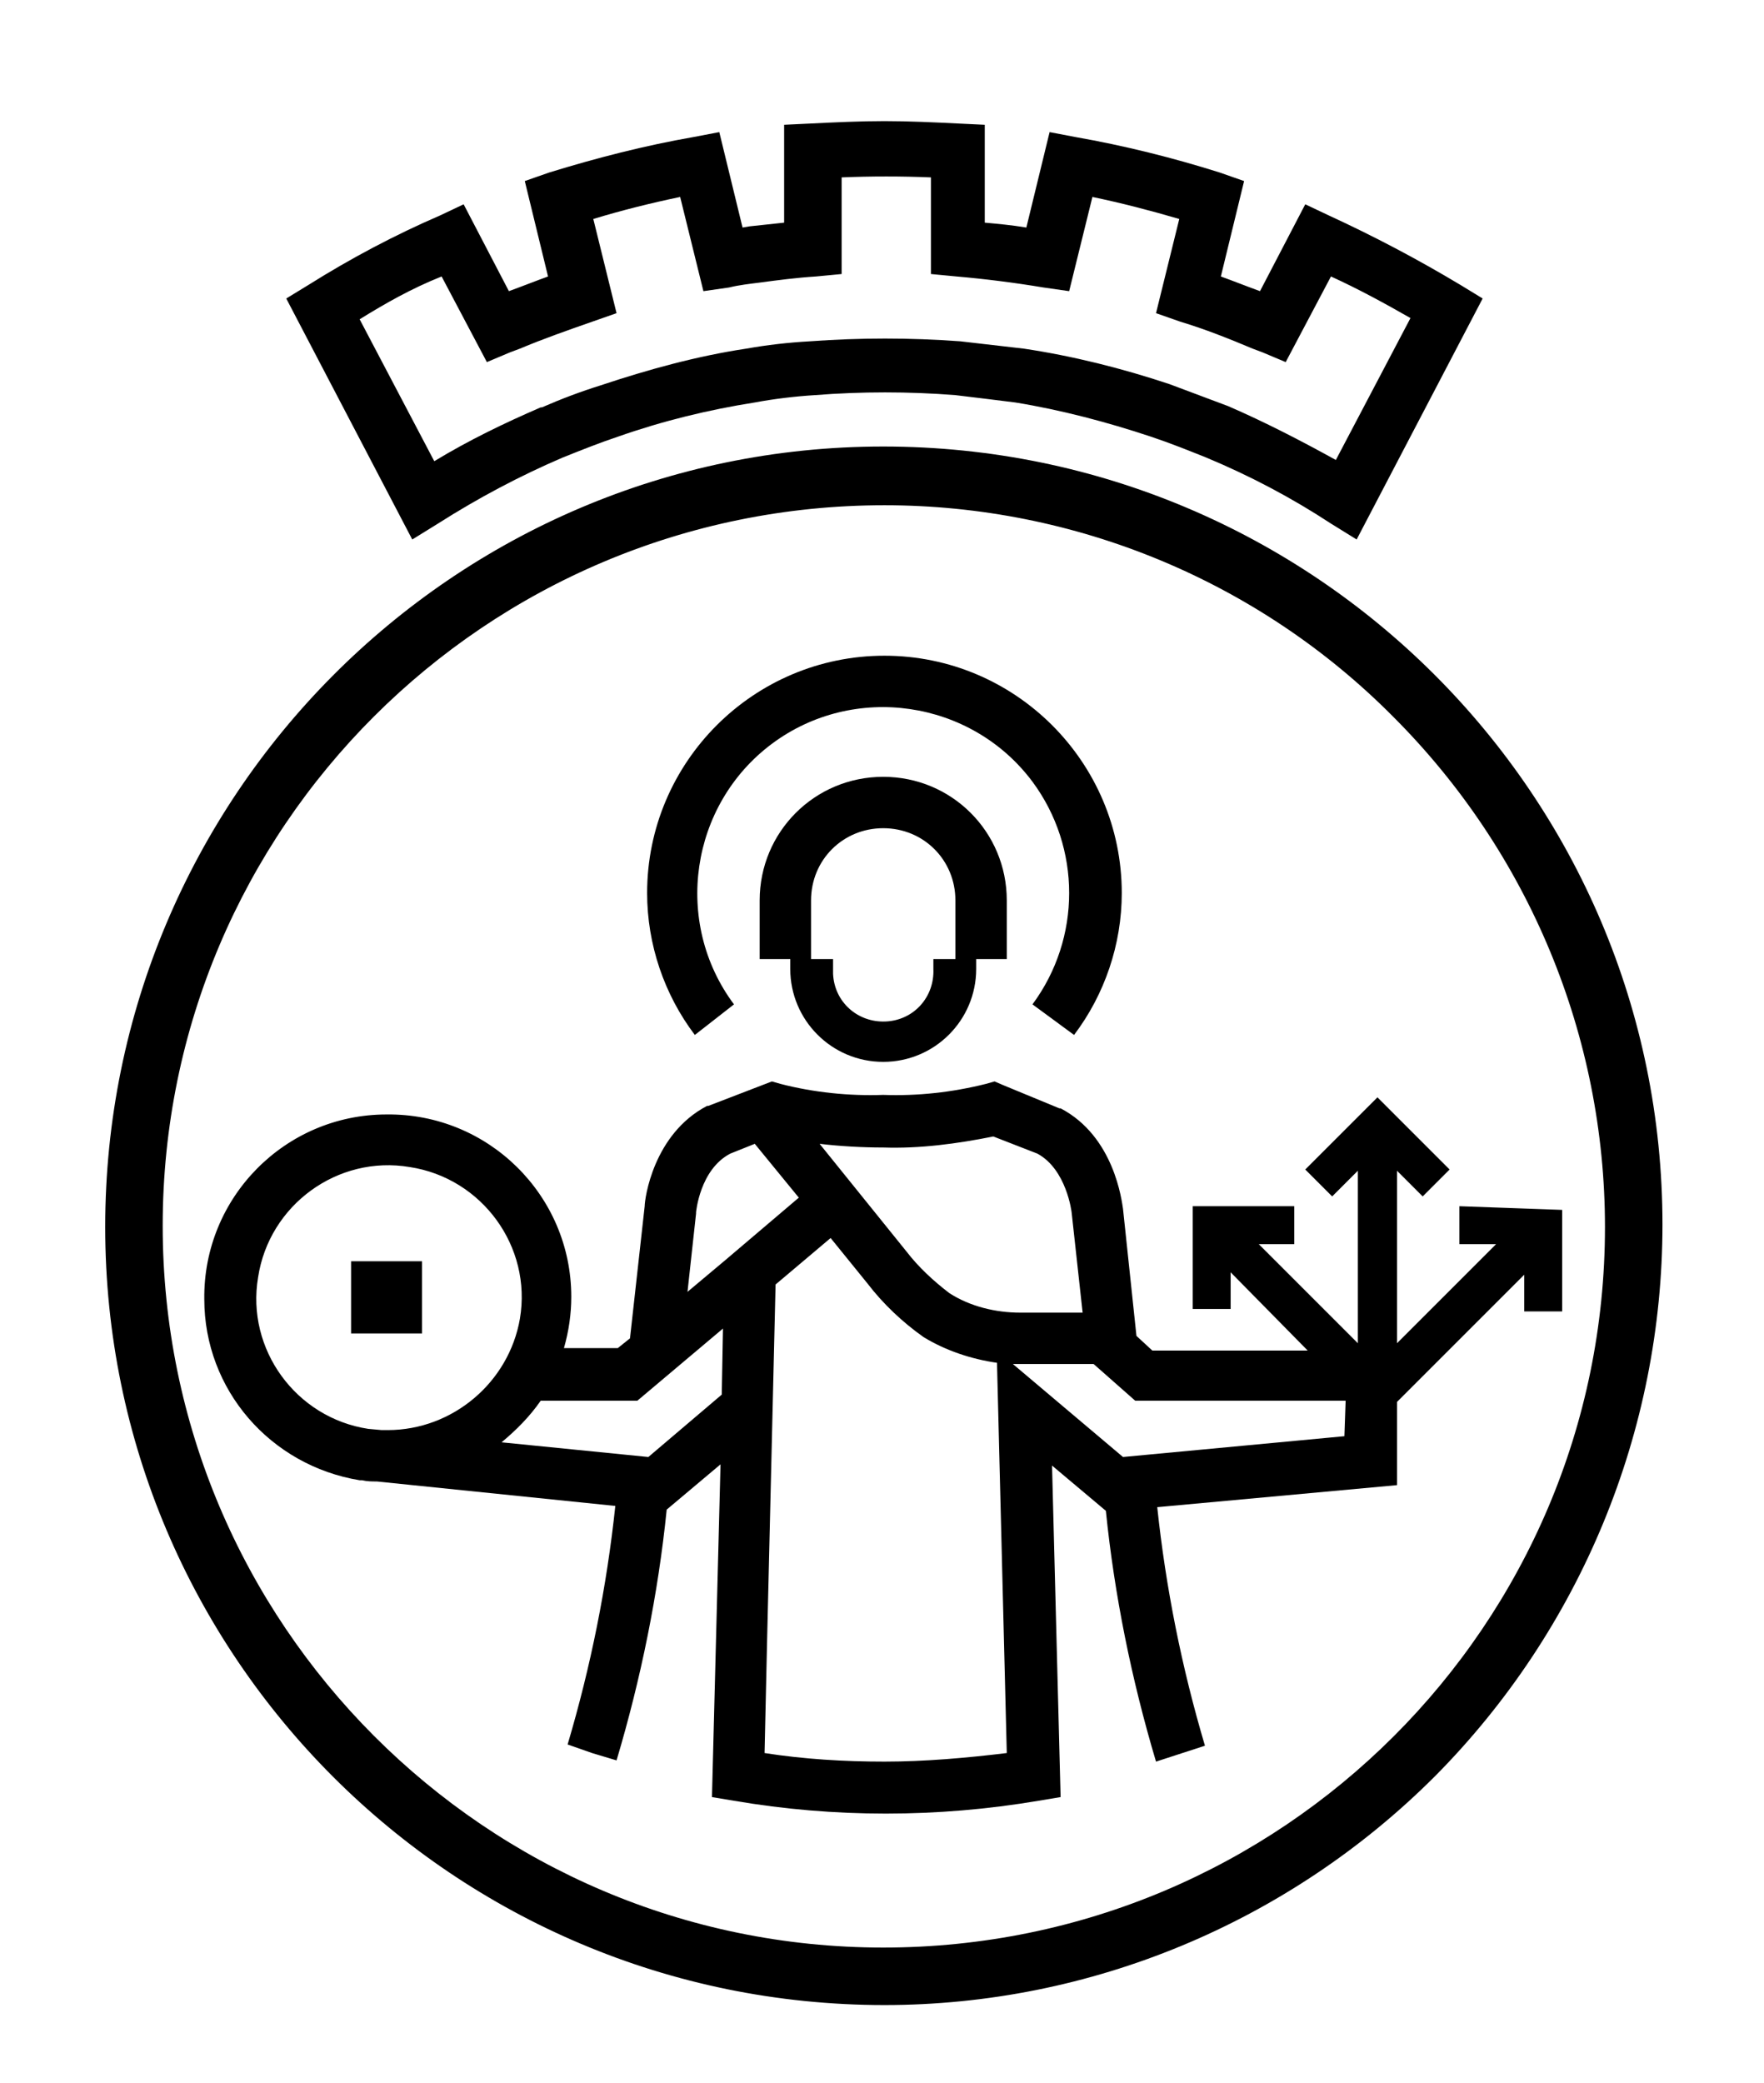
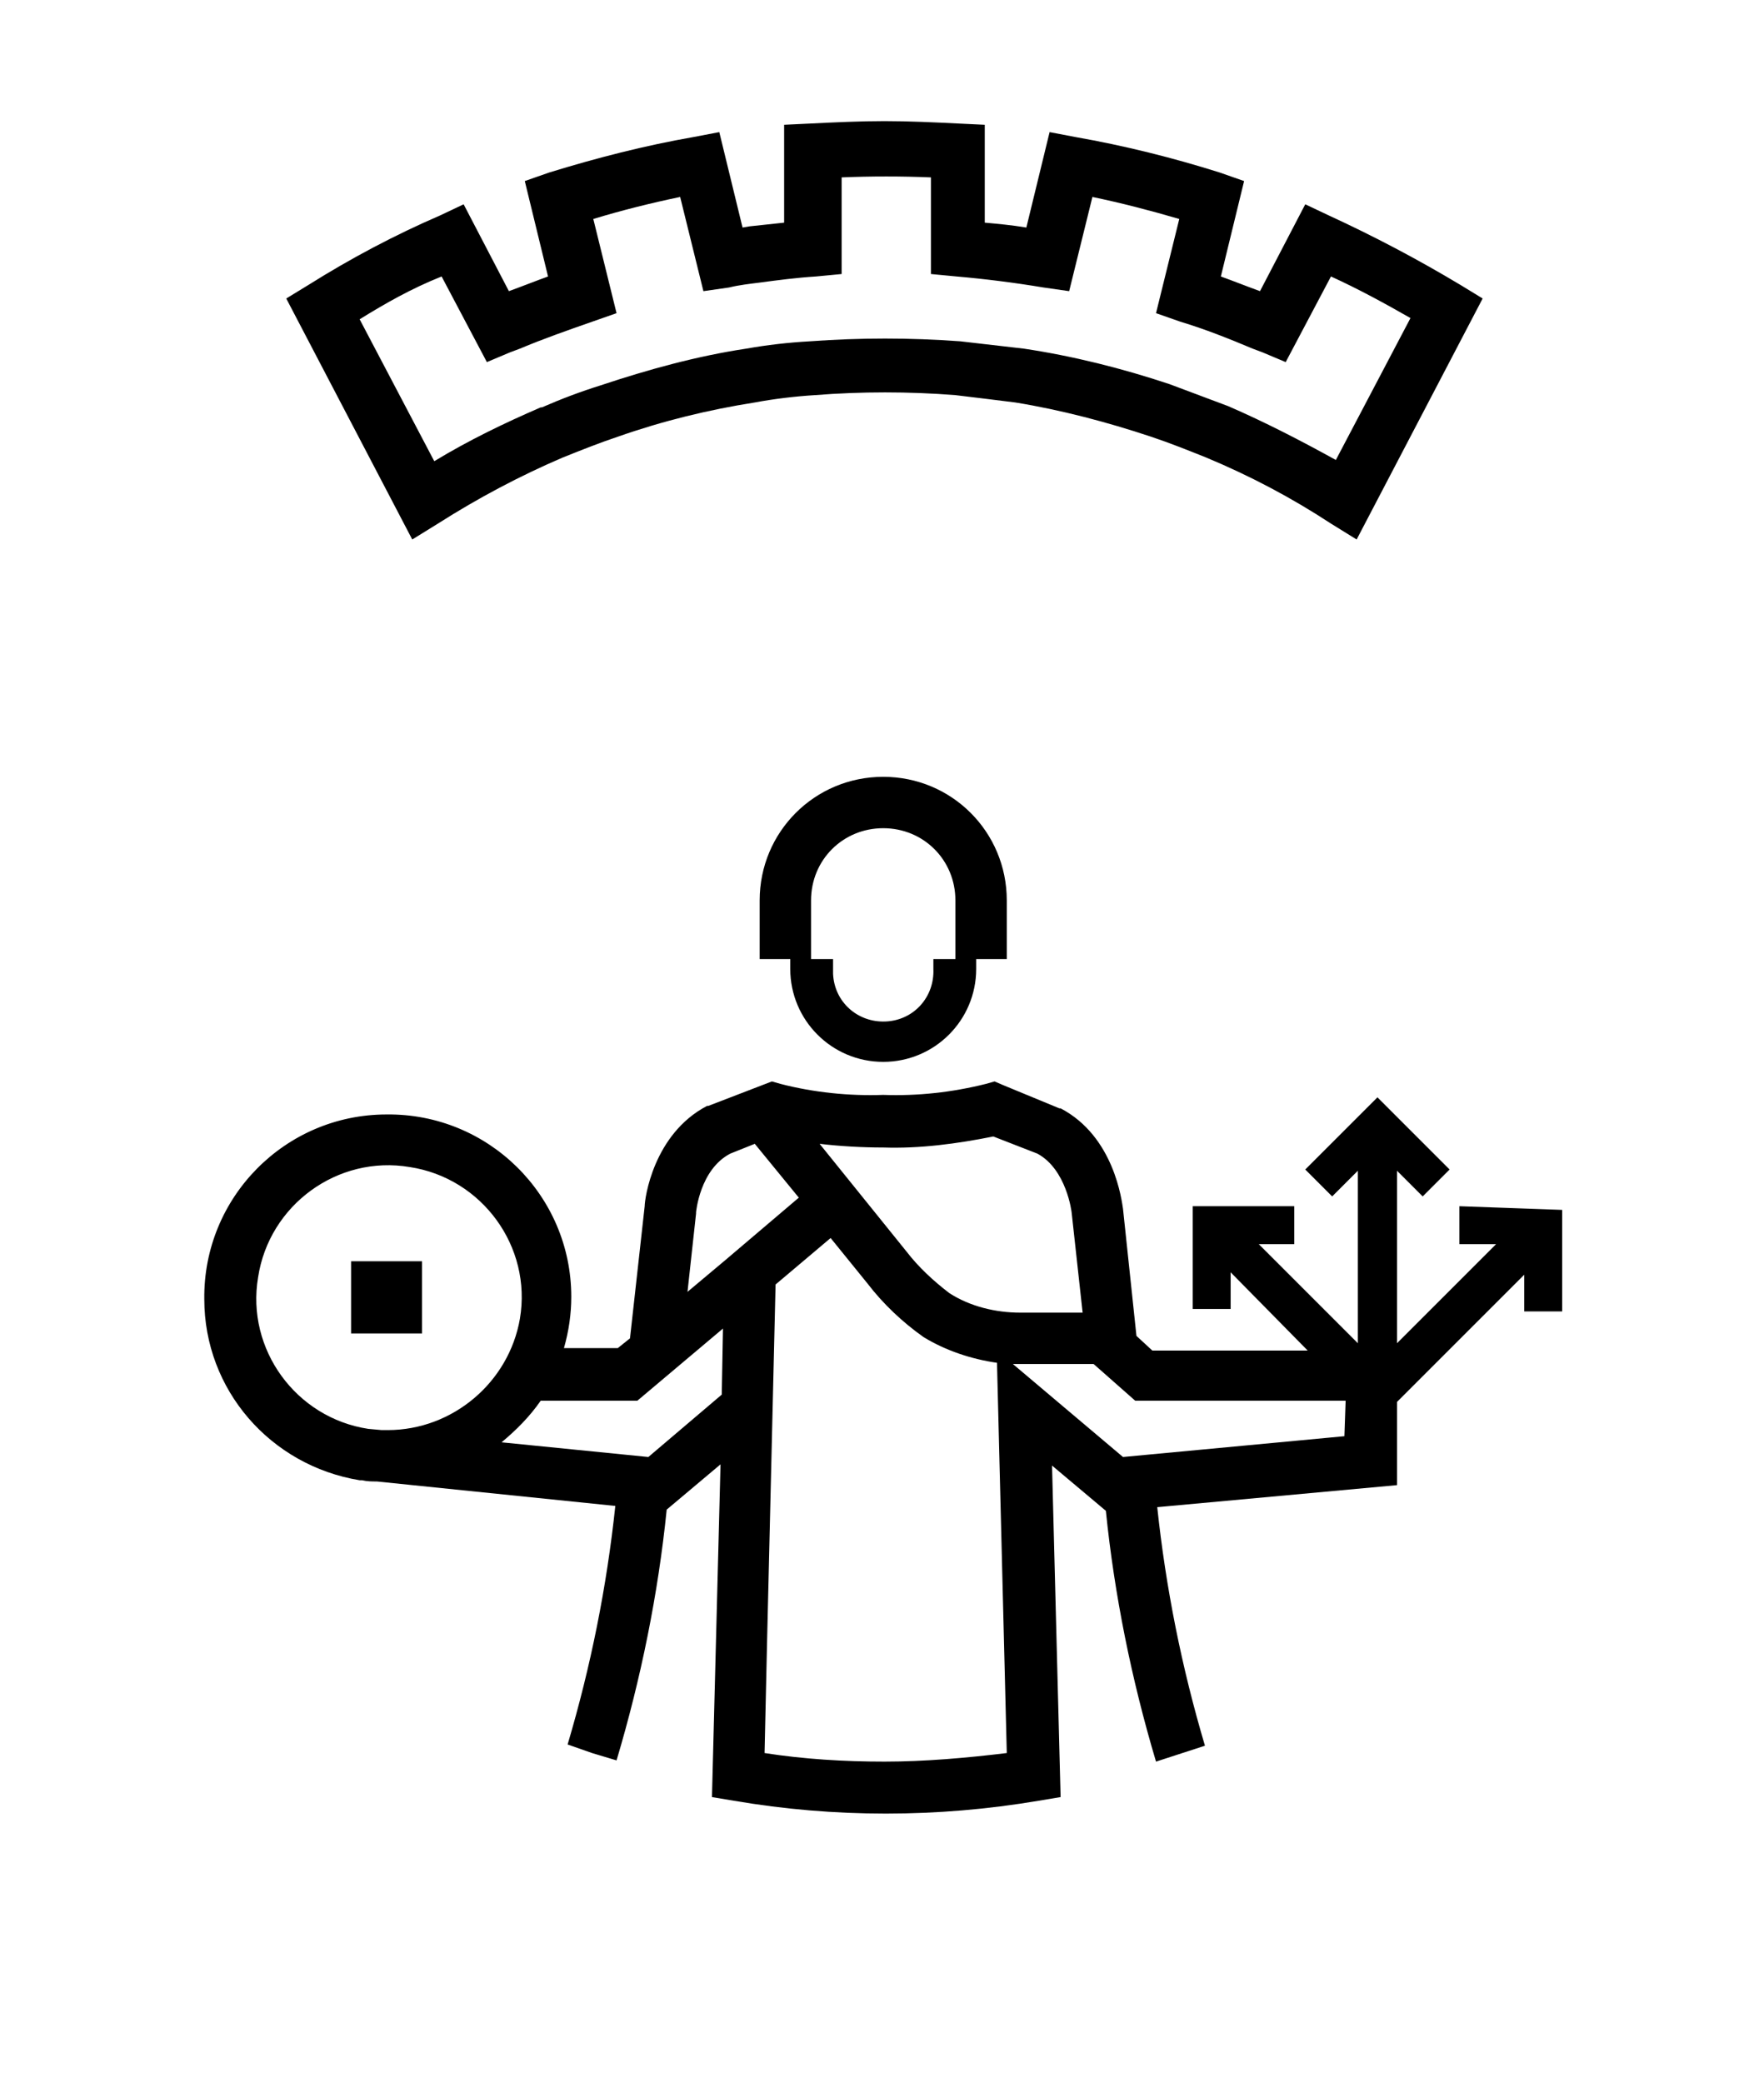
<svg xmlns="http://www.w3.org/2000/svg" viewBox="0 0 144.2 170.3" role="img" aria-label="Osloskolen">
  <title>Osloskolen</title>
  <g fill="currentColor">
    <path d="M110.9,44.1l-2.1-1.3c-3.2-2.1-6.6-3.9-10.2-5.4l0,0c-1.5-0.6-3-1.2-4.5-1.7c-3.6-1.2-7.4-2.2-11.1-2.8       c-1.6-0.2-3.2-0.4-4.9-0.6c-3.8-0.3-7.7-0.3-11.5,0c-1.6,0.1-3.3,0.3-4.9,0.6c-3.8,0.6-7.5,1.5-11.2,2.8c-1.5,0.5-3,1.1-4.5,1.7H46       c-3.5,1.5-6.9,3.3-10.2,5.4l-2.1,1.3L23.4,24.4l1.8-1.1c3.5-2.2,7.1-4.1,10.8-5.7l1.9-0.9l3.7,7.1c1.1-0.4,2.1-0.8,3.2-1.2l-1.9-7.8       l2-0.7c3.9-1.2,7.8-2.2,11.8-2.9l2.1-0.4l1.9,7.8l0.6-0.1c0.9-0.1,1.9-0.2,2.8-0.3v-8l2.1-0.1c2-0.1,4.1-0.2,6.1-0.2       s4.1,0.1,6.1,0.2l2.1,0.1v8c1.1,0.1,2.2,0.2,3.4,0.4l1.9-7.8l2.1,0.4c4,0.7,8,1.7,11.8,2.9l2,0.7l-1.9,7.8c1.1,0.4,2.1,0.8,3.2,1.2       l3.7-7.1l1.9,0.9c3.7,1.7,7.3,3.6,10.8,5.7l1.8,1.1L110.9,44.1z M29.4,26.1l6.1,11.6c2.8-1.7,5.7-3.1,8.7-4.4h0.1       c1.6-0.7,3.2-1.3,4.8-1.8c3.9-1.3,7.9-2.4,11.9-3c1.7-0.3,3.4-0.5,5.2-0.6c4.1-0.3,8.2-0.3,12.3,0c1.7,0.2,3.5,0.4,5.2,0.6       c4,0.6,8,1.6,11.9,2.9c1.6,0.6,3.2,1.2,4.8,1.8l0,0c3,1.3,5.9,2.8,8.8,4.4l6.1-11.6c-2.1-1.2-4.3-2.4-6.5-3.4l-3.7,7l-1.9-0.8       l-0.8-0.3c-1.9-0.8-3.9-1.6-5.9-2.2l-2-0.7l1.9-7.7c-2.4-0.7-4.7-1.3-7.1-1.8l-1.9,7.7l-2.1-0.3c-2.4-0.4-4.8-0.7-7.1-0.9l-2.1-0.2       v-7.9c-2.4-0.1-4.9-0.1-7.3,0v7.9l-2.1,0.2c-1.6,0.1-3.1,0.3-4.6,0.5c-0.8,0.1-1.7,0.2-2.5,0.4l-2.1,0.3l-1.9-7.7       c-2.4,0.5-4.8,1.1-7.1,1.8l1.9,7.7l-2,0.7c-2,0.7-4,1.4-5.9,2.2l-0.8,0.3l-1.9,0.8l-3.7-7C33.6,23.6,31.5,24.8,29.4,26.1z" />
-     <path d="M72.3,163.9c-35.2,0-63.7-28.5-63.7-63.6S37,36.5,72.2,36.5s63.7,28.5,63.7,63.6c0,16.9-6.7,33.1-18.6,45.1       C105.3,157.2,89.1,163.9,72.3,163.9z M72.3,41.3c-32.6,0-59,26.4-59,58.9s26.4,59,58.9,59c32.6,0,59-26.4,59-58.9       c0-15.6-6.2-30.6-17.3-41.7C102.9,47.5,87.9,41.3,72.3,41.3z" />
-     <path d="M60,82.1c-5-6.7-3.6-16.3,3.1-21.3c6.7-5,16.3-3.6,21.3,3.1c4,5.4,4,12.8,0,18.2l3.4,2.5c2.5-3.3,3.9-7.4,3.9-11.6       c0-10.7-8.7-19.4-19.4-19.4c-10.7,0-19.4,8.7-19.4,19.4c0,4.2,1.4,8.3,3.9,11.6L60,82.1z" />
    <path d="M72.2,86.8c4.2,0,7.6-3.4,7.6-7.6v-0.8h2.5v-4.8c0-5.6-4.5-10.1-10.1-10.1c-5.6,0-10.1,4.5-10.1,10.1v4.8h2.5v0.8       C64.6,83.4,68,86.8,72.2,86.8z M66.3,73.6c0-3.3,2.6-5.9,5.9-5.9c3.3,0,5.9,2.6,5.9,5.9v4.8h-1.8v0.8c0.1,2.3-1.6,4.2-3.9,4.3       c-2.3,0.1-4.2-1.6-4.3-3.9c0-0.1,0-0.3,0-0.4v-0.8h-1.8L66.3,73.6z" />
    <rect x="28.7" y="103.1" width="5.8" height="5.9" />
    <path d="M119.3,98.6v3.1h3l-8.1,8.1V95.7l2.1,2.1l2.2-2.2l-5.9-5.9l-5.9,5.9l2.2,2.2l2.1-2.1v14.1l-8.1-8.1h2.9v-3.1h-8.3v8.4h3.1       v-3l6.3,6.4H94.2l-1.3-1.2l-1.1-10.4c-0.1-0.6-0.7-5.9-5.1-8.2h-0.1L82,88.7l-0.7-0.3l-0.7,0.2c-2.8,0.7-5.6,1-8.4,0.9       c-2.8,0.1-5.7-0.2-8.4-0.9l-0.7-0.2l-5.2,2h-0.1c-4.4,2.3-5.1,7.6-5.1,8.2l-1.2,10.8l-1,0.8h-4.4c0.4-1.4,0.6-2.8,0.6-4.2       c0-8.3-6.8-15-15.1-14.9c-8.3,0-15,6.8-14.9,15.1c0,7.4,5.4,13.6,12.7,14.8h0.2c0.4,0.1,0.8,0.1,1.2,0.1l19.5,2       c-0.7,6.6-2,13.1-3.9,19.5l2,0.7l2,0.6c2-6.7,3.4-13.6,4.1-20.5l4.4-3.7l-0.7,27.2l1.8,0.3c8.2,1.4,16.6,1.4,24.9,0l1.8-0.3       l-0.7-27.1l4.4,3.7c0.7,6.9,2.1,13.8,4.1,20.5l4-1.3c-1.9-6.4-3.2-12.9-3.9-19.5l19.6-1.8v-6.8l10.4-10.4v3h3.1v-8.3L119.3,98.6z       M72.2,93.8c3,0.1,6-0.3,9-0.9l3.6,1.4c2.4,1.3,2.8,4.8,2.8,4.8l0.9,8.2h-5.1c-2,0-4.1-0.5-5.8-1.6c-1.3-1-2.5-2.1-3.5-3.4L67,93.5       C68.7,93.7,70.5,93.8,72.2,93.8z M31.7,116.9h-0.5l-1.1-0.1c-5.9-0.9-10-6.5-9-12.4c0.9-5.9,6.5-10,12.4-9       c5.9,0.9,10,6.5,9,12.4C41.6,113,37,116.9,31.7,116.9z M59,114l-6,5.1l-12-1.2c1.2-1,2.3-2.1,3.2-3.4h7.9l7-5.9L59,114z       M59.3,103L59.3,103L59.3,103l-3.1,2.6l0.7-6.4v-0.1c0,0,0.3-3.5,2.8-4.8l2-0.8l3.6,4.4L59.3,103z M72.3,144c-3.3,0-6.6-0.2-9.8-0.7       l0.2-8.9l0,0l0.7-29.4l4.5-3.8l3,3.7c1.3,1.7,2.9,3.2,4.6,4.4c1.8,1.1,3.9,1.8,6,2.1l0.8,31.9C79,143.7,75.6,144,72.3,144z       M109.9,117.4l-18.1,1.7l-9-7.6h0.7h5.9l3.4,3h17.2L109.9,117.4z" />
  </g>
</svg>